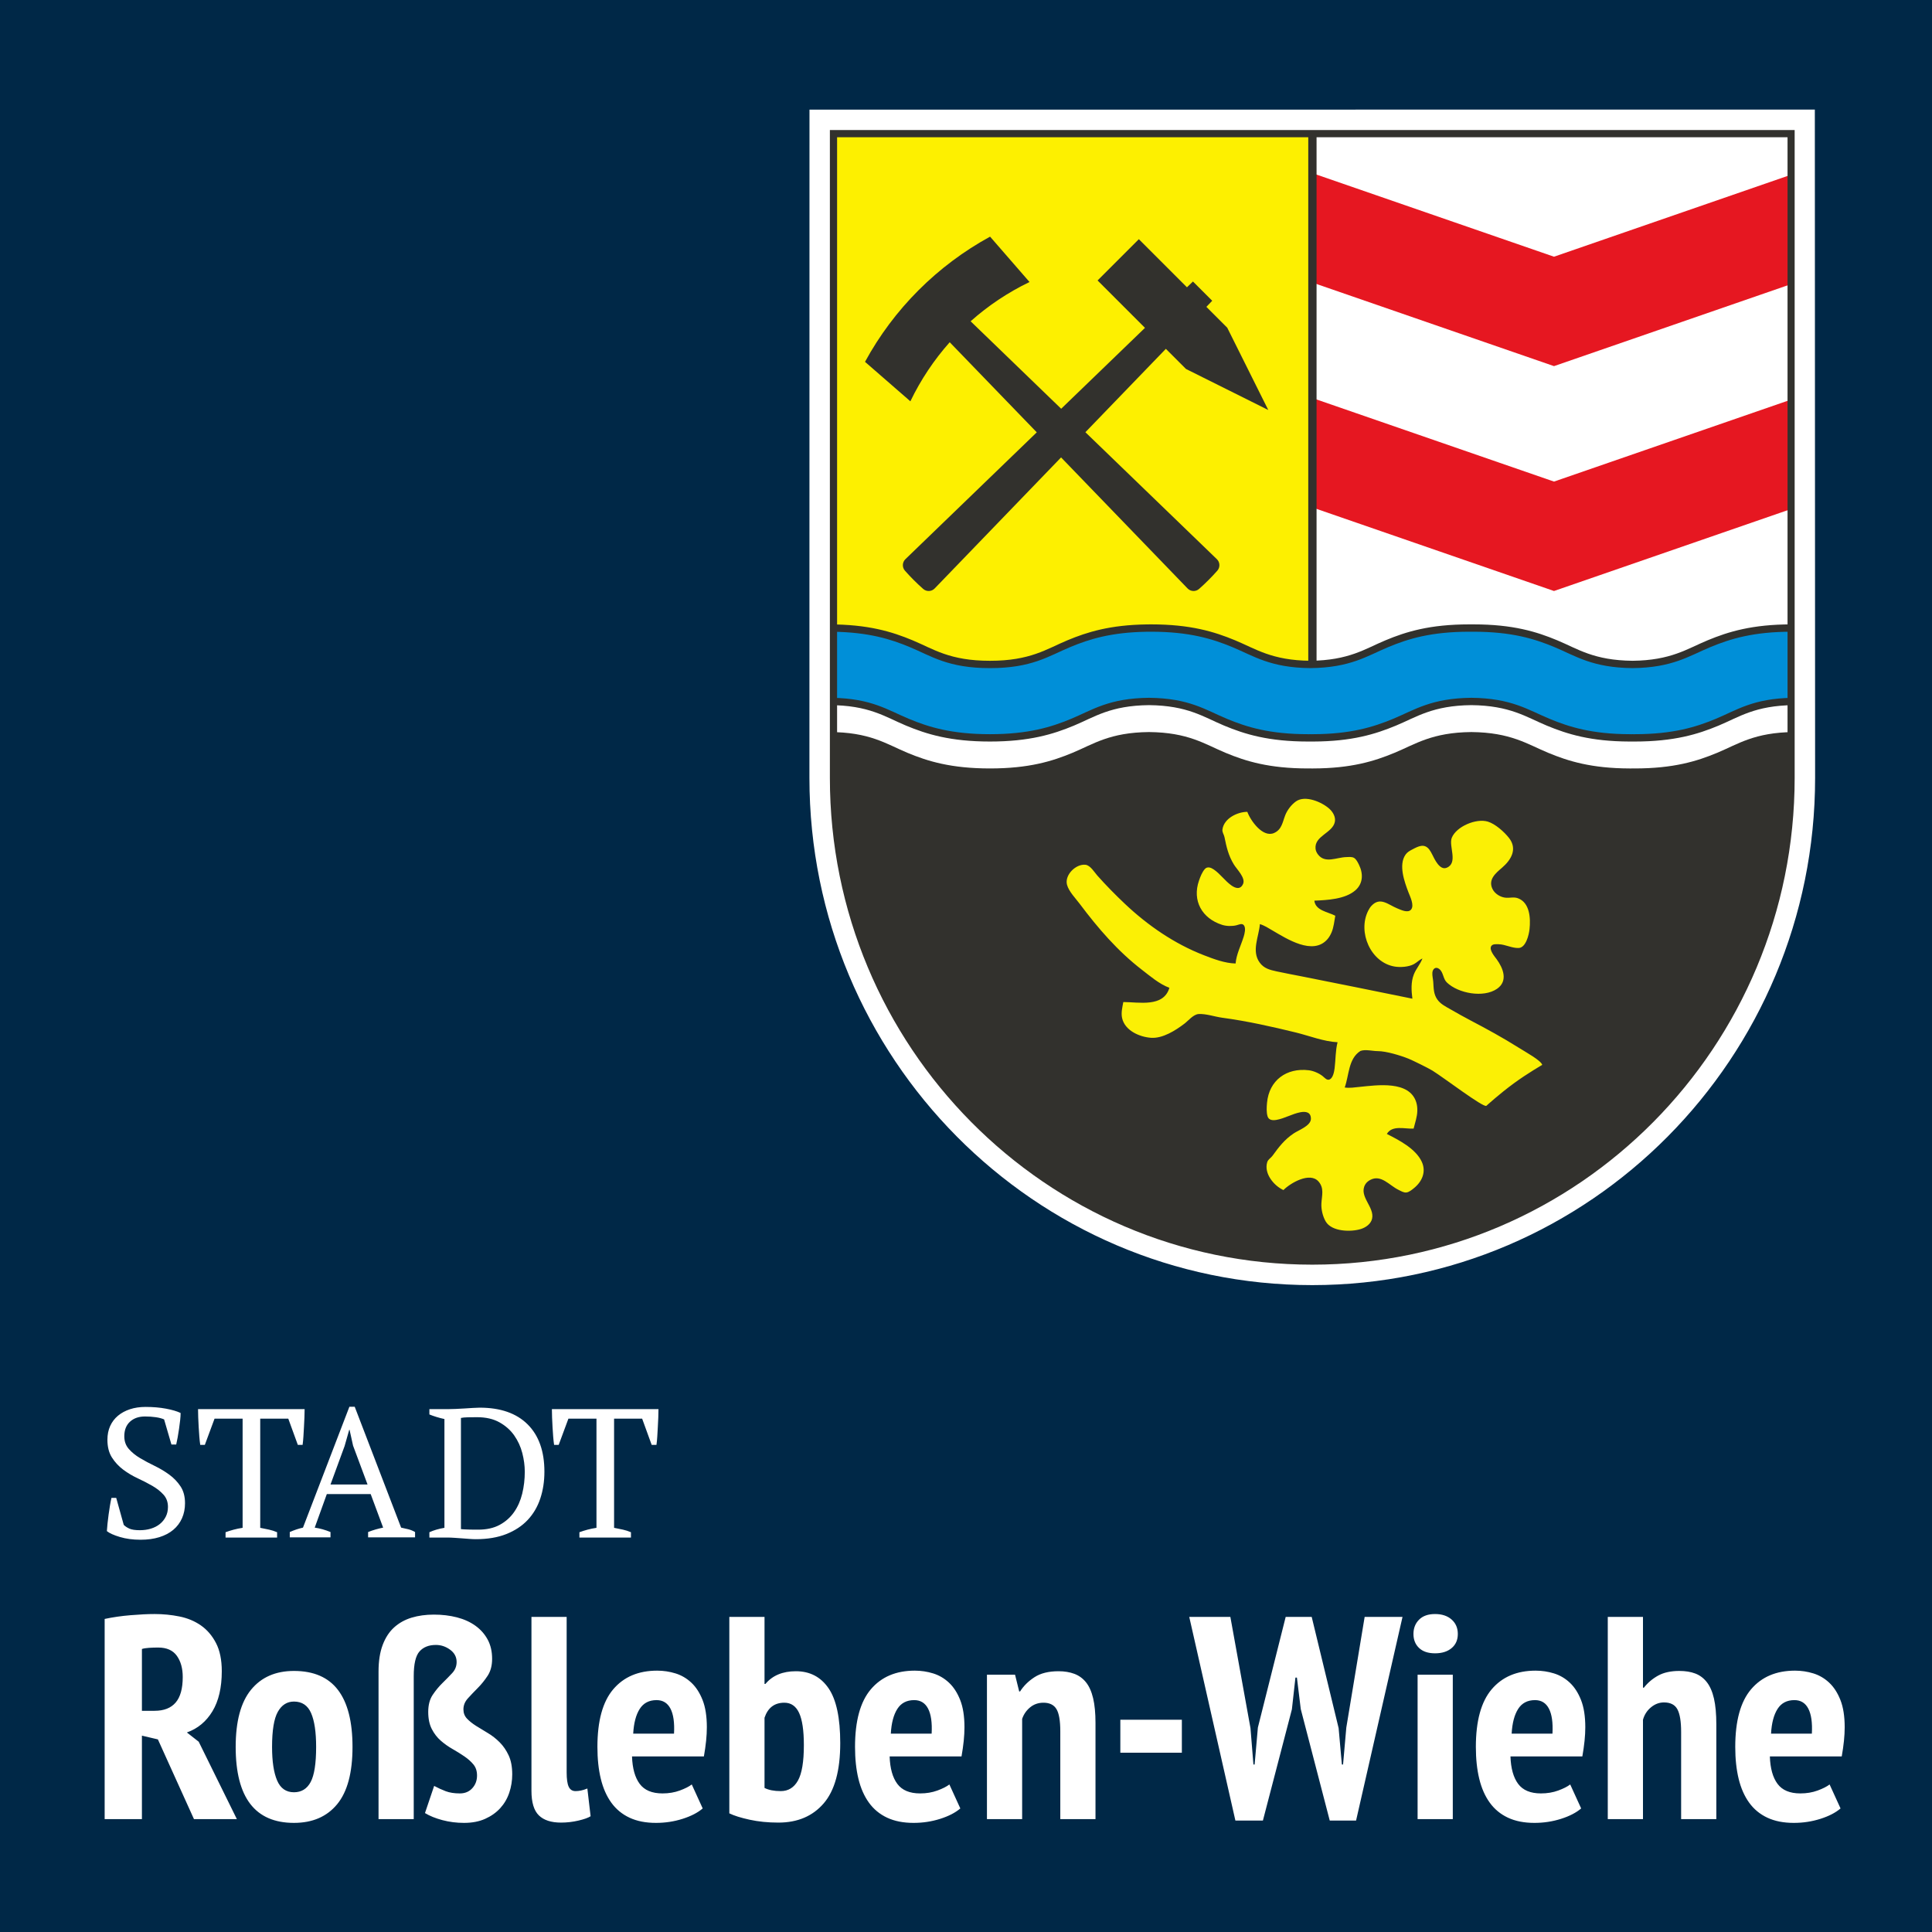
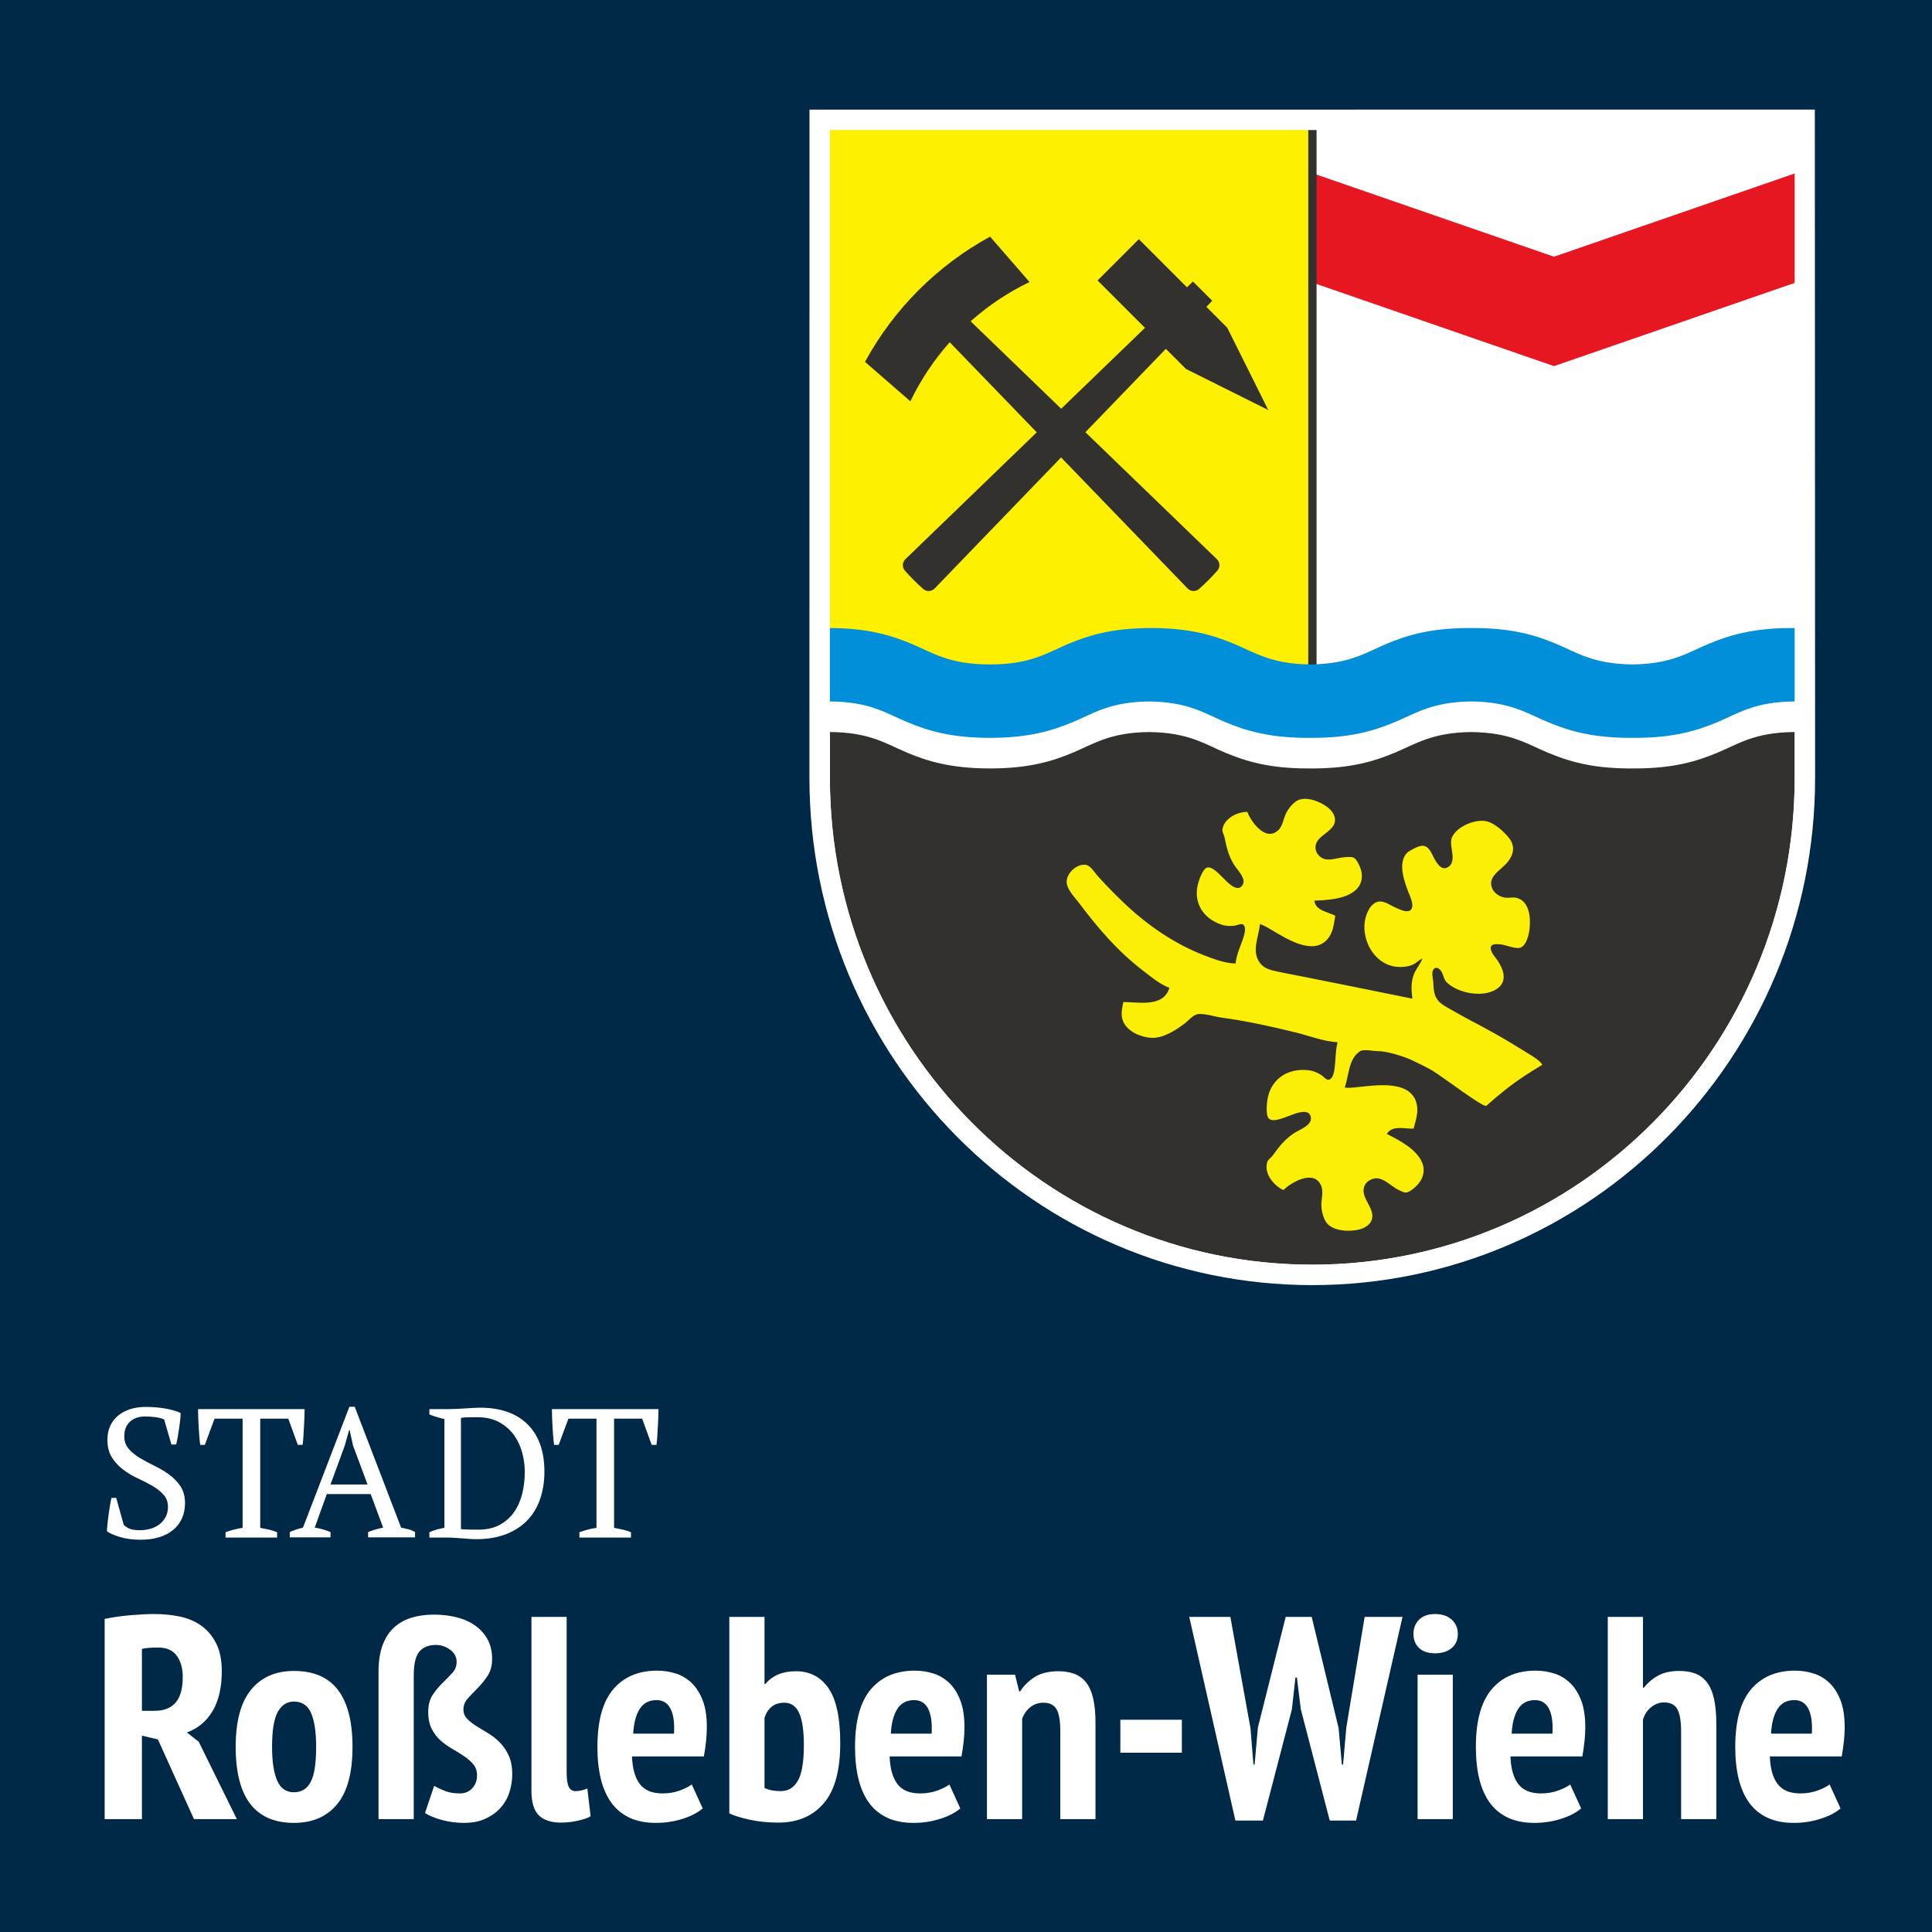
<svg xmlns="http://www.w3.org/2000/svg" width="100%" height="100%" viewBox="0 0 349 349" version="1.1" xml:space="preserve" style="fill-rule:evenodd;clip-rule:evenodd;stroke-linejoin:round;stroke-miterlimit:2;">
  <rect x="-46.128" y="-23.298" width="428.688" height="406.692" style="fill:rgb(0,40,71);" />
  <path d="M68.38,328.61L68.38,301.946C68.38,300.067 68.629,298.467 69.128,297.145C69.627,295.823 70.321,294.762 71.212,293.962C72.102,293.162 73.153,292.579 74.364,292.214C75.575,291.849 76.911,291.666 78.371,291.666C79.867,291.666 81.256,291.831 82.539,292.162C83.821,292.492 84.934,292.997 85.878,293.675C86.822,294.354 87.561,295.188 88.095,296.18C88.63,297.171 88.897,298.328 88.897,299.65C88.897,300.867 88.63,301.885 88.095,302.702C87.561,303.52 86.964,304.259 86.306,304.92C85.647,305.581 85.05,306.207 84.516,306.799C83.981,307.39 83.714,308.051 83.714,308.782C83.714,309.443 83.928,309.999 84.355,310.451C84.783,310.904 85.326,311.338 85.985,311.756C86.644,312.173 87.356,312.608 88.122,313.06C88.888,313.513 89.6,314.069 90.259,314.73C90.918,315.391 91.461,316.183 91.889,317.104C92.316,318.026 92.53,319.166 92.53,320.522C92.53,321.67 92.352,322.775 91.996,323.836C91.64,324.897 91.096,325.827 90.366,326.628C89.636,327.428 88.728,328.071 87.641,328.558C86.555,329.045 85.281,329.289 83.821,329.289C82.468,329.289 81.167,329.124 79.921,328.793C78.674,328.463 77.623,328.036 76.768,327.515L78.425,322.61C79.137,322.992 79.841,323.314 80.535,323.575C81.23,323.836 82.076,323.966 83.073,323.966C83.999,323.966 84.747,323.653 85.317,323.027C85.887,322.401 86.172,321.636 86.172,320.731C86.172,319.931 85.958,319.27 85.531,318.748C85.103,318.226 84.56,317.739 83.901,317.287C83.242,316.835 82.53,316.391 81.764,315.956C80.998,315.522 80.286,315.017 79.627,314.443C78.968,313.869 78.425,313.165 77.997,312.33C77.57,311.495 77.356,310.469 77.356,309.251C77.356,307.999 77.623,306.973 78.158,306.173C78.692,305.372 79.28,304.659 79.921,304.033C80.562,303.407 81.15,302.807 81.684,302.233C82.218,301.659 82.485,300.989 82.485,300.224C82.485,299.319 82.094,298.58 81.31,298.006C80.526,297.432 79.671,297.145 78.745,297.145C77.463,297.145 76.475,297.537 75.78,298.319C75.085,299.102 74.738,300.589 74.738,302.781L74.738,328.61L68.38,328.61ZM42.574,315.565C42.574,310.938 43.5,307.494 45.352,305.233C47.204,302.972 49.787,301.842 53.099,301.842C56.661,301.842 59.315,302.989 61.06,305.285C62.806,307.581 63.678,311.008 63.678,315.565C63.678,320.227 62.752,323.679 60.9,325.923C59.048,328.167 56.448,329.289 53.099,329.289C46.082,329.289 42.574,324.714 42.574,315.565ZM332.48,326.68C331.59,327.445 330.379,328.071 328.847,328.558C327.315,329.045 325.713,329.289 324.038,329.289C322.186,329.289 320.592,328.976 319.257,328.349C317.921,327.723 316.825,326.819 315.971,325.636C315.116,324.453 314.484,323.018 314.074,321.331C313.664,319.644 313.459,317.722 313.459,315.565C313.459,310.869 314.412,307.399 316.318,305.155C318.224,302.911 320.868,301.789 324.252,301.789C325.392,301.789 326.496,301.955 327.565,302.285C328.633,302.616 329.586,303.172 330.423,303.955C331.26,304.738 331.937,305.781 332.453,307.086C332.97,308.39 333.228,310.034 333.228,312.017C333.228,312.782 333.184,313.6 333.095,314.469C333.006,315.339 332.872,316.278 332.694,317.287L319.711,317.287C319.782,319.444 320.245,321.096 321.1,322.244C321.955,323.392 323.326,323.966 325.214,323.966C326.354,323.966 327.396,323.792 328.339,323.444C329.283,323.097 330.005,322.731 330.503,322.349L332.48,326.68ZM285.623,326.68C284.732,327.445 283.521,328.071 281.99,328.558C280.458,329.045 278.855,329.289 277.181,329.289C275.329,329.289 273.735,328.976 272.399,328.349C271.063,327.723 269.968,326.819 269.113,325.636C268.258,324.453 267.626,323.018 267.217,321.331C266.807,319.644 266.602,317.722 266.602,315.565C266.602,310.869 267.555,307.399 269.461,305.155C271.366,302.911 274.011,301.789 277.395,301.789C278.535,301.789 279.639,301.955 280.707,302.285C281.776,302.616 282.729,303.172 283.566,303.955C284.403,304.738 285.08,305.781 285.596,307.086C286.113,308.39 286.371,310.034 286.371,312.017C286.371,312.782 286.326,313.6 286.237,314.469C286.148,315.339 286.015,316.278 285.837,317.287L272.853,317.287C272.925,319.444 273.388,321.096 274.242,322.244C275.097,323.392 276.469,323.966 278.357,323.966C279.496,323.966 280.538,323.792 281.482,323.444C282.426,323.097 283.147,322.731 283.646,322.349L285.623,326.68ZM173.475,326.68C172.585,327.445 171.374,328.071 169.842,328.558C168.31,329.045 166.707,329.289 165.033,329.289C163.181,329.289 161.587,328.976 160.251,328.349C158.916,327.723 157.82,326.819 156.966,325.636C156.111,324.453 155.478,323.018 155.069,321.331C154.659,319.644 154.454,317.722 154.454,315.565C154.454,310.869 155.407,307.399 157.313,305.155C159.218,302.911 161.863,301.789 165.247,301.789C166.387,301.789 167.491,301.955 168.56,302.285C169.628,302.616 170.581,303.172 171.418,303.955C172.255,304.738 172.932,305.781 173.448,307.086C173.965,308.39 174.223,310.034 174.223,312.017C174.223,312.782 174.179,313.6 174.09,314.469C174.001,315.339 173.867,316.278 173.689,317.287L160.706,317.287C160.777,319.444 161.24,321.096 162.095,322.244C162.95,323.392 164.321,323.966 166.209,323.966C167.349,323.966 168.39,323.792 169.334,323.444C170.278,323.097 171,322.731 171.498,322.349L173.475,326.68ZM126.938,326.68C126.048,327.445 124.837,328.071 123.305,328.558C121.774,329.045 120.171,329.289 118.497,329.289C116.644,329.289 115.05,328.976 113.715,328.349C112.379,327.723 111.284,326.819 110.429,325.636C109.574,324.453 108.942,323.018 108.532,321.331C108.122,319.644 107.918,317.722 107.918,315.565C107.918,310.869 108.87,307.399 110.776,305.155C112.682,302.911 115.326,301.789 118.71,301.789C119.85,301.789 120.954,301.955 122.023,302.285C123.091,302.616 124.044,303.172 124.881,303.955C125.718,304.738 126.395,305.781 126.912,307.086C127.428,308.39 127.686,310.034 127.686,312.017C127.686,312.782 127.642,313.6 127.553,314.469C127.464,315.339 127.33,316.278 127.152,317.287L114.169,317.287C114.24,319.444 114.703,321.096 115.558,322.244C116.413,323.392 117.784,323.966 119.672,323.966C120.812,323.966 121.854,323.792 122.798,323.444C123.742,323.097 124.463,322.731 124.962,322.349L126.938,326.68ZM131.747,292.084L138.105,292.084L138.105,304.19L138.265,304.19C139.548,302.659 141.382,301.894 143.769,301.894C146.298,301.894 148.266,302.92 149.672,304.972C151.079,307.025 151.783,310.33 151.783,314.887C151.783,319.827 150.786,323.453 148.791,325.767C146.796,328.08 144.071,329.237 140.616,329.237C138.728,329.237 136.992,329.063 135.407,328.715C133.822,328.367 132.602,327.984 131.747,327.567L131.747,292.084ZM102.361,320.157C102.361,321.375 102.486,322.244 102.735,322.766C102.984,323.288 103.394,323.549 103.964,323.549C104.284,323.549 104.614,323.514 104.952,323.444C105.291,323.375 105.674,323.253 106.101,323.079L106.689,328.089C106.261,328.367 105.531,328.628 104.498,328.871C103.465,329.115 102.414,329.237 101.346,329.237C99.565,329.237 98.229,328.802 97.339,327.932C96.448,327.062 96.003,325.584 96.003,323.497L96.003,292.084L102.361,292.084L102.361,320.157ZM225.889,312.173L226.423,318.748L226.637,318.748L227.225,312.069L232.247,292.084L236.949,292.084L241.811,312.173L242.399,318.748L242.612,318.748L243.2,312.069L246.513,292.084L253.352,292.084L244.963,328.871L240.208,328.871L234.972,308.729L234.277,303.042L234.01,303.042L233.369,308.782L228.133,328.871L223.164,328.871L214.829,292.084L222.256,292.084L225.889,312.173ZM303.682,328.61L303.682,312.852C303.682,310.973 303.459,309.616 303.014,308.782C302.569,307.947 301.758,307.529 300.583,307.529C299.728,307.529 298.945,307.825 298.232,308.416C297.52,309.008 297.039,309.756 296.79,310.66L296.79,328.61L290.431,328.61L290.431,292.084L296.79,292.084L296.79,304.868L296.95,304.868C297.662,303.964 298.526,303.233 299.541,302.676C300.556,302.12 301.83,301.842 303.361,301.842C304.466,301.842 305.427,301.998 306.247,302.311C307.066,302.624 307.76,303.146 308.33,303.877C308.9,304.607 309.328,305.59 309.613,306.825C309.898,308.06 310.04,309.616 310.04,311.495L310.04,328.61L303.682,328.61ZM256.077,302.52L262.435,302.52L262.435,328.61L256.077,328.61L256.077,302.52ZM18.905,292.449C20.365,292.136 21.932,291.91 23.606,291.771C25.281,291.631 26.723,291.562 27.934,291.562C29.466,291.562 30.962,291.71 32.422,292.005C33.883,292.301 35.174,292.84 36.296,293.623C37.418,294.406 38.326,295.467 39.021,296.806C39.715,298.145 40.063,299.841 40.063,301.894C40.063,304.851 39.502,307.26 38.38,309.121C37.258,310.982 35.717,312.26 33.758,312.956L35.895,314.626L42.788,328.61L35.04,328.61L28.522,314.208L25.637,313.53L25.637,328.61L18.905,328.61L18.905,292.449ZM191.534,328.61L191.534,312.747C191.534,310.834 191.303,309.495 190.84,308.729C190.377,307.964 189.593,307.581 188.489,307.581C187.563,307.581 186.761,307.86 186.084,308.416C185.408,308.973 184.927,309.669 184.642,310.504L184.642,328.61L178.284,328.61L178.284,302.52L183.36,302.52L184.108,305.546L184.268,305.546C184.909,304.538 185.782,303.677 186.886,302.963C187.99,302.25 189.433,301.894 191.214,301.894C192.282,301.894 193.235,302.05 194.072,302.363C194.909,302.676 195.613,303.19 196.183,303.903C196.752,304.616 197.18,305.572 197.465,306.773C197.75,307.973 197.892,309.46 197.892,311.234L197.892,328.61L191.534,328.61ZM49.146,315.565C49.146,318.174 49.448,320.192 50.054,321.618C50.659,323.044 51.675,323.758 53.099,323.758C54.453,323.758 55.459,323.14 56.118,321.905C56.777,320.67 57.107,318.557 57.107,315.565C57.107,312.886 56.804,310.851 56.198,309.46C55.593,308.068 54.56,307.373 53.099,307.373C51.853,307.373 50.882,307.99 50.187,309.225C49.493,310.46 49.146,312.573 49.146,315.565ZM138.105,322.975C138.853,323.358 139.833,323.549 141.044,323.549C142.397,323.549 143.43,322.914 144.143,321.644C144.855,320.374 145.211,318.244 145.211,315.252C145.211,312.608 144.926,310.669 144.356,309.434C143.786,308.199 142.896,307.581 141.685,307.581C139.904,307.581 138.711,308.486 138.105,310.295L138.105,322.975ZM213.493,310.66L202.38,310.66L202.38,316.609L213.493,316.609L213.493,310.66ZM118.603,307.112C117.25,307.112 116.235,307.642 115.558,308.703C114.881,309.764 114.489,311.251 114.383,313.165L121.756,313.165C121.863,311.182 121.649,309.677 121.115,308.651C120.58,307.625 119.743,307.112 118.603,307.112ZM165.14,307.112C163.787,307.112 162.772,307.642 162.095,308.703C161.418,309.764 161.026,311.251 160.919,313.165L168.293,313.165C168.399,311.182 168.186,309.677 167.651,308.651C167.117,307.625 166.28,307.112 165.14,307.112ZM324.145,307.112C322.792,307.112 321.777,307.642 321.1,308.703C320.423,309.764 320.031,311.251 319.924,313.165L327.298,313.165C327.404,311.182 327.191,309.677 326.656,308.651C326.122,307.625 325.285,307.112 324.145,307.112ZM277.288,307.112C275.934,307.112 274.919,307.642 274.242,308.703C273.566,309.764 273.174,311.251 273.067,313.165L280.44,313.165C280.547,311.182 280.333,309.677 279.799,308.651C279.265,307.625 278.428,307.112 277.288,307.112ZM25.637,309.042L27.934,309.042C29.608,309.042 30.873,308.547 31.728,307.555C32.583,306.564 33.01,305.025 33.01,302.937C33.01,301.372 32.654,300.093 31.941,299.102C31.229,298.111 30.107,297.615 28.575,297.615C28.005,297.615 27.453,297.632 26.919,297.667C26.385,297.702 25.957,297.771 25.637,297.876L25.637,309.042ZM255.329,295.162C255.329,294.119 255.667,293.258 256.344,292.579C257.02,291.901 257.982,291.562 259.229,291.562C260.476,291.562 261.473,291.892 262.221,292.553C262.969,293.214 263.343,294.084 263.343,295.162C263.343,296.241 262.969,297.093 262.221,297.719C261.473,298.345 260.476,298.658 259.229,298.658C257.982,298.658 257.02,298.337 256.344,297.693C255.667,297.05 255.329,296.206 255.329,295.162ZM22.354,275.458C22.619,275.723 22.961,275.949 23.381,276.137C23.801,276.325 24.43,276.419 25.27,276.419C25.977,276.419 26.639,276.325 27.258,276.137C27.876,275.949 28.412,275.673 28.865,275.308C29.318,274.944 29.677,274.502 29.942,273.983C30.207,273.464 30.34,272.873 30.34,272.21C30.34,271.326 30.069,270.586 29.528,269.99C28.986,269.393 28.313,268.863 27.506,268.399C26.7,267.935 25.822,267.483 24.872,267.041C23.922,266.599 23.044,266.074 22.238,265.467C21.431,264.859 20.757,264.13 20.216,263.28C19.675,262.429 19.404,261.363 19.404,260.082C19.404,259.154 19.57,258.326 19.901,257.597C20.233,256.868 20.702,256.249 21.31,255.741C21.917,255.233 22.641,254.841 23.48,254.565C24.32,254.289 25.259,254.15 26.297,254.15C27.644,254.15 28.876,254.255 29.992,254.465C31.107,254.675 31.985,254.935 32.626,255.244C32.626,255.62 32.598,256.056 32.543,256.553C32.488,257.05 32.422,257.564 32.344,258.094C32.267,258.624 32.184,259.138 32.096,259.635C32.007,260.132 31.919,260.568 31.831,260.944L30.969,260.944L29.644,256.404C29.246,256.227 28.743,256.094 28.136,256.006C27.528,255.918 26.882,255.874 26.197,255.874C25.071,255.874 24.165,256.188 23.48,256.818C22.795,257.448 22.453,258.326 22.453,259.452C22.453,260.358 22.724,261.12 23.265,261.739C23.806,262.357 24.485,262.91 25.303,263.396C26.12,263.882 26.998,264.351 27.937,264.804C28.876,265.257 29.754,265.782 30.572,266.378C31.389,266.974 32.068,267.681 32.609,268.499C33.151,269.316 33.421,270.332 33.421,271.547C33.421,272.541 33.239,273.447 32.875,274.265C32.51,275.082 31.985,275.778 31.301,276.352C30.616,276.927 29.776,277.368 28.782,277.678C27.788,277.987 26.661,278.142 25.402,278.142C24.01,278.142 22.762,277.976 21.658,277.645C20.553,277.313 19.769,276.96 19.305,276.584C19.327,276.209 19.366,275.756 19.421,275.226C19.476,274.695 19.542,274.149 19.62,273.585C19.697,273.022 19.78,272.475 19.868,271.945C19.957,271.415 20.045,270.962 20.133,270.586L20.995,270.586L22.354,275.458ZM77.566,277.744L77.566,276.783C78.339,276.43 79.245,276.164 80.283,275.988L80.283,256.337C79.775,256.227 79.289,256.1 78.825,255.956C78.361,255.813 77.941,255.664 77.566,255.509L77.566,254.548L80.946,254.548C81.321,254.548 81.763,254.537 82.271,254.515C82.779,254.493 83.304,254.465 83.845,254.432C84.386,254.399 84.906,254.366 85.403,254.333C85.9,254.3 86.314,254.283 86.645,254.283C90.401,254.283 93.289,255.288 95.311,257.298C97.332,259.309 98.343,262.159 98.343,265.848C98.343,267.593 98.094,269.211 97.597,270.702C97.1,272.194 96.343,273.48 95.327,274.563C94.311,275.645 93.024,276.496 91.467,277.114C89.909,277.733 88.07,278.042 85.949,278.042C85.618,278.042 85.242,278.026 84.823,277.993C84.403,277.959 83.961,277.926 83.497,277.893C83.033,277.86 82.564,277.827 82.089,277.794C81.614,277.761 81.167,277.744 80.747,277.744L77.566,277.744ZM113.977,277.744L104.666,277.744L104.666,276.783C105.152,276.606 105.643,276.452 106.14,276.319C106.638,276.187 107.173,276.076 107.748,275.988L107.748,256.271L102.678,256.271L100.921,261.01L100.093,261.01C100.027,260.568 99.971,260.065 99.927,259.502C99.883,258.939 99.844,258.364 99.811,257.779C99.778,257.194 99.751,256.619 99.728,256.056C99.706,255.493 99.695,254.99 99.695,254.548L118.948,254.548C118.948,254.99 118.937,255.487 118.915,256.039C118.893,256.592 118.865,257.16 118.832,257.746C118.799,258.331 118.766,258.906 118.733,259.469C118.699,260.032 118.65,260.546 118.583,261.01L117.722,261.01L115.999,256.271L110.929,256.271L110.929,275.988C111.503,276.098 112.039,276.209 112.536,276.319C113.033,276.43 113.513,276.584 113.977,276.783L113.977,277.744ZM50.056,277.744L40.745,277.744L40.745,276.783C41.231,276.606 41.722,276.452 42.219,276.319C42.716,276.187 43.252,276.076 43.826,275.988L43.826,256.271L38.756,256.271L37,261.01L36.172,261.01C36.105,260.568 36.05,260.065 36.006,259.502C35.962,258.939 35.923,258.364 35.89,257.779C35.857,257.194 35.829,256.619 35.807,256.056C35.785,255.493 35.774,254.99 35.774,254.548L55.027,254.548C55.027,254.99 55.016,255.487 54.993,256.039C54.971,256.592 54.944,257.16 54.911,257.746C54.878,258.331 54.844,258.906 54.811,259.469C54.778,260.032 54.728,260.546 54.662,261.01L53.801,261.01L52.077,256.271L47.007,256.271L47.007,275.988C47.582,276.098 48.118,276.209 48.615,276.319C49.112,276.43 49.592,276.584 50.056,276.783L50.056,277.744ZM59.702,277.71L52.345,277.71L52.345,276.749C53.14,276.395 53.936,276.13 54.731,275.953L63.115,254.116L64.076,254.116L72.459,275.953C72.901,276.042 73.337,276.141 73.768,276.251C74.199,276.362 74.602,276.528 74.978,276.749L74.978,277.71L66.495,277.71L66.495,276.749C66.936,276.572 67.389,276.417 67.853,276.285C68.317,276.152 68.77,276.042 69.212,275.953L66.959,269.889L59.039,269.889L56.852,275.953C57.78,276.086 58.73,276.351 59.702,276.749L59.702,277.71ZM86.181,256.006C85.607,256.006 85.055,256.012 84.524,256.023C83.994,256.034 83.575,256.072 83.265,256.139L83.265,276.22C83.376,276.242 83.575,276.258 83.862,276.269C84.149,276.28 84.458,276.291 84.79,276.303C85.121,276.314 85.436,276.319 85.734,276.319L86.38,276.319C87.904,276.319 89.197,276.032 90.257,275.458C91.318,274.883 92.185,274.115 92.858,273.155C93.532,272.194 94.024,271.083 94.333,269.824C94.642,268.565 94.797,267.24 94.797,265.848C94.797,264.765 94.648,263.644 94.35,262.484C94.051,261.325 93.565,260.264 92.892,259.303C92.218,258.342 91.329,257.553 90.224,256.934C89.119,256.315 87.772,256.006 86.181,256.006ZM59.702,268.166L66.395,268.166L63.777,261.141L63.148,258.291L63.082,258.291L62.253,261.207L59.702,268.166Z" style="fill:white;" />
  <g transform="matrix(0.221,0,0,0.221,146.613,20.107)">
    <path d="M0.035,544.92C0.035,772.763 183.436,957.68 409.257,957.68C635.079,957.68 818.48,772.763 818.48,544.92L818.48,0.415L0.035,0.415L0.035,544.92Z" style="fill:rgb(50,49,45);" />
    <path d="M0.035,544.92C0.035,772.763 183.436,957.68 409.257,957.68C635.079,957.68 818.48,772.763 818.48,544.92L818.48,0.415L0.035,0.415L0.035,544.92ZM14.945,544.92L14.945,15.325C14.945,15.325 803.57,15.325 803.57,15.325C803.57,15.325 803.57,544.92 803.57,544.92C803.57,764.497 626.887,942.77 409.257,942.77C191.628,942.77 14.945,764.497 14.945,544.92Z" style="fill:white;" />
    <path d="M511.456,726.009C514.067,729.697 518.048,731.646 521.866,733.834C527.534,737.083 533.2,740.284 538.987,743.313C551.975,750.109 564.909,757.215 577.339,765.014C584.097,769.256 596.082,775.74 597.199,779.43C597.199,779.43 584.94,786.488 574.082,794.445C562.146,803.19 551.508,812.91 551.508,812.91C548.867,814.399 517.171,790.176 507.456,784.125C504.312,782.166 491.404,775.798 488.033,774.434C481.629,771.845 469.797,768.188 462.799,768.188C458.623,768.188 452.629,766.559 448.615,768.036C438.615,774.351 439.376,787.888 435.733,797.925C439.823,798.526 443.808,797.835 447.893,797.43C461.999,796.032 488.891,791.91 494.299,810.284C494.936,812.451 495.132,814.726 495.087,816.977C494.99,821.9 493.227,826.767 492.061,831.514C484.766,831.92 474.62,828.442 470.182,835.88C480.166,840.951 493.857,847.979 498.758,858.694C502.511,866.899 498.944,874.846 492.346,880.181C490.637,881.564 488.445,883.409 486.192,883.725C484.006,884.031 481.531,882.466 479.638,881.548C472.19,877.937 465.467,868.734 456.575,873.484C454.952,874.351 453.454,875.567 452.522,877.178C446.904,886.879 460.314,895.531 458.106,905.182C457.132,909.44 453.039,912.283 449.087,913.55C440.941,916.16 425.065,915.885 420.156,907.349C417.744,903.156 416.433,897.529 416.69,892.701C417.031,886.293 419.144,880.226 414.308,874.735C407.229,866.696 391.331,875.993 385.649,881.759C377.948,878.248 369.585,868.323 372.381,859.015C373.103,856.61 375.31,855.652 376.696,853.742C381.91,846.561 386.451,840.541 394.043,835.449C398.099,832.728 408.035,829.233 408.109,823.561C408.182,818.048 403.963,817.292 399.47,818.162C392.721,819.468 386.663,823.215 379.92,824.404C377.064,824.908 373.65,824.729 372.684,821.498C371.661,818.079 371.919,813.917 372.24,810.409C373.917,792.053 388.166,781.633 406.341,783.829C410.174,784.292 414.657,786.213 417.692,788.608C419.309,789.883 421.286,792.552 423.631,791.246C426.269,789.778 427.134,784.909 427.478,782.233C428.383,775.193 428.103,767.834 429.9,760.926C418.683,760.388 406.741,755.651 395.854,752.977C376.125,748.133 355.728,743.598 335.587,740.886C329.475,740.062 322.569,737.56 316.411,737.872C312.072,738.092 308.026,743.221 304.769,745.711C297.539,751.238 286.94,757.99 277.375,757.293C267.867,756.599 255.95,751.33 253.76,741.079C252.841,736.777 253.977,732.3 254.775,728.067C267.371,728.068 287.659,732.676 292.442,716.424C284.273,713.434 276.675,706.864 269.842,701.597C250.261,686.502 234.013,667.654 219.25,647.939C215.877,643.436 210.207,637.707 208.748,632.188C206.631,624.182 216.078,614.956 223.895,615.88C227.86,616.349 231.072,621.908 233.511,624.655C240.65,632.698 248.263,640.422 256.083,647.813C274.716,665.422 296.57,680.468 320.521,689.757C328.591,692.887 337.788,696.382 346.545,696.564C347.212,688.908 350.918,681.9 353.155,674.649C353.907,672.21 355.069,667.682 353.374,665.385C351.867,663.342 349.12,664.865 347.23,665.329C343.679,666.202 339.068,666.1 335.587,664.997C319.084,659.769 310.902,645.219 316.648,628.764C317.746,625.619 319.154,621.936 321.372,619.394C323.469,616.991 326.478,618.175 328.739,619.726C334.077,623.391 337.823,628.988 343.12,632.756C346.647,635.264 350.574,636.266 352.671,631.493C354.828,626.581 347.645,619.683 345.22,615.752C340.68,608.396 339.129,601.436 337.454,593.213C337.009,591.027 335.485,589.338 335.806,586.985C337.045,577.878 348.129,572.611 356.133,572.606C358.764,579.794 368.806,594.022 378.048,589.876C384.361,587.043 384.919,580.994 387.135,575.346C388.804,571.089 392.136,566.76 395.854,564.095C403.423,558.671 417.194,564.652 423.184,570.09C426.089,572.727 428.498,576.778 427.669,580.824C425.789,589.995 410.859,592.19 411.895,602.74C412.067,604.491 412.88,606.125 413.937,607.506C419.73,615.077 429.12,609.789 436.945,609.598C438.934,609.549 441.677,609.172 443.438,610.292C445.254,611.446 446.417,613.892 447.348,615.752C450.937,622.927 450.894,631.165 444.451,636.757C436.036,644.06 421.5,644.746 410.92,645.2C411.827,653.341 421.921,654.321 428.042,657.527C427.186,662.07 426.797,666.949 424.952,671.224C424.109,673.179 423.05,675.061 421.653,676.676C409.802,690.372 388.271,676.292 376.678,669.564C373.321,667.616 370.161,665.46 366.405,664.376C365.592,674.662 359.382,686.294 366.2,695.76C369.717,700.644 374.569,701.803 380.102,703.018C386.928,704.518 393.795,705.739 400.648,707.11C430.788,713.139 460.953,719.119 491.048,725.327C490.215,718.736 489.758,711.806 492.254,705.467C494.077,700.835 497.559,697.11 499.266,692.455C496.64,693.626 494.794,695.708 492.301,697.068C488.061,699.381 481.363,699.842 476.666,699.081C456.981,695.888 446.108,670.907 454.94,653.418C455.673,651.967 456.518,650.571 457.636,649.381C464.78,641.78 471.255,648.504 478.72,651.53C481.652,652.718 487.367,655.569 489.95,652.515C492.852,649.085 489.165,641.856 487.828,638.352C484.562,629.796 479.554,615.965 485.469,607.563C486.883,605.555 488.809,604.483 490.931,603.372C495.813,600.818 500.781,598.077 504.889,603.454C505.847,604.707 506.591,606.131 507.3,607.533C509.2,611.293 513.372,620.669 519.116,618.297C528.692,614.341 520.567,600.524 523.242,593.836C526.96,584.544 543.2,577.724 552.684,580.584C558.825,582.436 566.135,588.982 570.034,593.953C577.047,602.896 571.911,611.778 564.326,618.285C559.115,622.756 552.809,627.915 556.501,635.612C558.45,639.675 563.277,642.588 567.751,642.823C571.068,642.998 574.068,642.031 577.338,643.237C587.12,646.844 587.745,659.736 586.807,668.485C586.313,673.104 583.843,683.571 578.013,683.882C572.574,684.172 567.104,680.948 561.587,680.822C559.671,680.779 556.624,680.448 555.472,682.4C553.632,685.516 558.276,690.812 559.971,693.139C565.207,700.33 569.52,710.88 560.215,717.27C549.194,724.838 528.56,721.038 519.255,712.092C515.966,708.929 516.514,703.684 512.923,700.983C510.086,698.849 507.609,700.949 507.385,704.098C507.205,706.612 507.937,709.135 508.108,711.63C508.459,716.761 508.325,721.587 511.456,726.009Z" style="fill:rgb(251,240,5);" />
    <rect x="409.257" y="14.415" width="395.223" height="447.12" style="fill:white;" />
    <g>
      <g>
        <path d="M606.809,118.847L804.48,50.489L804.48,139.925L606.809,208.283L303.096,103.254L330.721,23.371L606.809,118.847Z" style="fill:rgb(230,23,33);" />
        <g transform="matrix(1,0,0,1,-1.40164e-07,183.81)">
-           <path d="M606.809,118.847L804.48,50.489L804.48,139.925L606.809,208.283L303.096,103.254L330.721,23.371L606.809,118.847Z" style="fill:rgb(230,23,33);" />
-         </g>
+           </g>
      </g>
    </g>
    <rect x="14.035" y="14.415" width="395.223" height="447.12" style="fill:rgb(253,240,0);" />
    <path d="M322.672,159.832L339.711,176.871L373.257,244.144L305.985,210.598L289.541,194.154L223.773,262.31L331.237,366.077C333.86,368.611 334.024,372.76 331.609,375.489C326.957,380.754 321.98,385.73 316.715,390.382C313.982,392.798 309.835,392.634 307.303,390.011L203.897,282.908L100.581,390.011C98.047,392.636 93.898,392.801 91.169,390.385C85.907,385.736 80.927,380.756 76.284,375.5C73.868,372.766 74.033,368.616 76.658,366.079L184.032,262.402L112.873,188.756C100.044,203.18 89.199,219.408 80.715,237.042L43.635,204.776C67.147,161.565 102.731,126.018 145.869,102.452L178.117,139.532C160.538,147.997 144.346,158.825 129.966,171.627L203.983,243.119L272.481,177.009L233.733,138.261L267.469,104.525L306.794,143.85L311.695,139.12L327.436,154.861L322.672,159.832Z" style="fill:rgb(50,49,45);fill-rule:nonzero;" />
    <path d="M804.5,507.412C803.916,507.399 803.33,507.39 802.737,507.384C770.493,507.714 757.355,517.196 740.171,524.354C723.614,531.249 704.535,537.135 672.739,537.135C672.151,537.135 671.567,537.133 670.992,537.129C670.666,537.131 670.337,537.133 670.006,537.134L669.27,537.135L669.27,537.111L669.257,537.111L669.257,537.135L668.521,537.134C637.462,537.042 618.571,531.21 602.09,524.366C584.834,517.203 571.488,507.714 539.257,507.384C507.027,507.714 493.681,517.203 476.425,524.367C459.943,531.21 441.066,537.042 410.006,537.134L409.27,537.135L409.27,537.111L409.257,537.111L409.257,537.135L408.521,537.134C408.189,537.133 407.858,537.131 407.529,537.129C406.948,537.133 406.364,537.135 405.776,537.135C373.979,537.135 354.9,531.249 338.344,524.354C321.16,517.196 308.022,507.714 275.777,507.384C243.582,507.714 230.432,517.2 213.229,524.358C196.659,531.252 177.564,537.135 145.776,537.135C113.979,537.135 94.9,531.249 78.344,524.354C60.854,517.069 47.555,507.375 14.035,507.375L14.035,447.375C45.778,447.375 64.826,453.261 81.376,460.16C98.853,467.445 112.183,477.135 145.776,477.135C179.374,477.135 192.739,467.445 210.226,460.158C226.168,453.516 244.41,447.814 274.035,447.399L274.035,447.375C274.619,447.375 275.199,447.377 275.777,447.381C276.354,447.377 276.933,447.375 277.516,447.375C309.166,447.375 328.298,453.246 344.927,460.135C362.215,467.297 375.483,476.796 407.525,477.126C439.843,476.797 453.045,467.317 470.226,460.158C486.784,453.259 505.823,447.375 537.516,447.375C538.102,447.375 538.683,447.377 539.257,447.381C539.831,447.377 540.412,447.375 540.998,447.375C572.691,447.375 591.73,453.259 608.288,460.158C625.469,467.317 638.672,476.797 670.99,477.126C703.031,476.796 716.299,467.297 733.588,460.135C750.217,453.246 769.349,447.375 800.998,447.375C801.581,447.375 802.16,447.377 802.738,447.381C803.316,447.377 803.896,447.375 804.48,447.375L804.48,447.399L804.5,447.4L804.5,507.412Z" style="fill:white;" />
    <rect x="405.943" y="8.4" width="6.782" height="453.135" style="fill:rgb(50,49,45);" />
    <g transform="matrix(1,0,0,1,0,-25)">
      <path d="M804.5,507.412C803.916,507.399 803.33,507.39 802.737,507.384C770.493,507.714 757.355,517.196 740.171,524.354C723.614,531.249 704.535,537.135 672.739,537.135C672.151,537.135 671.567,537.133 670.992,537.129C670.666,537.131 670.337,537.133 670.006,537.134L669.27,537.135L669.27,537.111L669.257,537.111L669.257,537.135L668.521,537.134C637.462,537.042 618.571,531.21 602.09,524.366C584.834,517.203 571.488,507.714 539.257,507.384C507.027,507.714 493.681,517.203 476.425,524.367C459.943,531.21 441.066,537.042 410.006,537.134L409.27,537.135L409.27,537.111L409.257,537.111L409.257,537.135L408.521,537.134C408.189,537.133 407.858,537.131 407.529,537.129C406.948,537.133 406.364,537.135 405.776,537.135C373.979,537.135 354.9,531.249 338.344,524.354C321.16,517.196 308.022,507.714 275.777,507.384C243.582,507.714 230.432,517.2 213.229,524.358C196.659,531.252 177.564,537.135 145.776,537.135C113.979,537.135 94.9,531.249 78.344,524.354C60.854,517.069 47.555,507.375 14.035,507.375L14.035,447.375C45.778,447.375 64.826,453.261 81.376,460.16C98.853,467.445 112.183,477.135 145.776,477.135C179.374,477.135 192.739,467.445 210.226,460.158C226.168,453.516 244.41,447.814 274.035,447.399L274.035,447.375C274.619,447.375 275.199,447.377 275.777,447.381C276.354,447.377 276.933,447.375 277.516,447.375C309.166,447.375 328.298,453.246 344.927,460.135C362.215,467.297 375.483,476.796 407.525,477.126C439.843,476.797 453.045,467.317 470.226,460.158C486.784,453.259 505.823,447.375 537.516,447.375C538.102,447.375 538.683,447.377 539.257,447.381C539.831,447.377 540.412,447.375 540.998,447.375C572.691,447.375 591.73,453.259 608.288,460.158C625.469,467.317 638.672,476.797 670.99,477.126C703.031,476.796 716.299,467.297 733.588,460.135C750.217,453.246 769.349,447.375 800.998,447.375C801.581,447.375 802.16,447.377 802.738,447.381C803.316,447.377 803.896,447.375 804.48,447.375L804.48,447.399L804.5,447.4L804.5,507.412Z" style="fill:rgb(0,143,216);" />
    </g>
-     <path d="M409.348,509.142C409.343,509.14 409.338,509.137 409.334,509.135L409.999,509.134C440.523,509.044 459.077,503.321 475.275,496.596C492.833,489.306 506.431,479.72 539.226,479.384L539.288,479.384C572.084,479.72 585.682,489.306 603.24,496.595C619.437,503.321 638.005,509.044 668.528,509.134L668.872,509.134C669.002,509.117 669.143,509.109 669.297,509.111C669.332,509.112 669.365,509.119 669.395,509.135L669.999,509.134C670.325,509.133 670.649,509.131 670.97,509.129L672.739,509.135C703.99,509.135 722.744,503.361 739.018,496.585C756.283,489.393 769.553,479.962 801.459,479.403L807.5,479.403L807.5,482.412C807.5,483.219 807.175,483.992 806.598,484.556C806.022,485.121 805.242,485.429 804.435,485.411C803.872,485.399 803.308,485.39 802.73,485.384C771.082,485.715 758.198,495.095 741.325,502.123L741.324,502.123C724.484,509.137 705.08,515.135 672.739,515.135C672.151,515.135 671.567,515.133 670.992,515.129C670.669,515.131 670.343,515.133 670.015,515.134L669.27,515.135L669.264,515.129L669.257,515.135L668.512,515.134C636.919,515.041 617.704,509.098 600.94,502.137C583.992,495.101 570.901,485.714 539.249,485.384C507.612,485.715 494.522,495.102 477.575,502.138C460.81,509.098 441.609,515.041 410.015,515.134L409.27,515.135L409.264,515.129L409.257,515.135L408.517,515.134L407.544,515.129C406.957,515.133 406.369,515.135 405.776,515.135C373.434,515.135 354.03,509.137 337.191,502.123L337.19,502.123C320.315,495.094 307.43,485.714 275.769,485.384C244.17,485.715 231.274,495.098 214.382,502.128L214.381,502.128C197.528,509.14 178.108,515.135 145.776,515.135C113.434,515.135 94.03,509.137 77.191,502.123L77.19,502.123C60.009,494.967 46.963,485.375 14.035,485.375C12.378,485.375 11.035,484.032 11.035,482.375L11.035,479.403L17.143,479.403C48.989,479.978 62.249,489.4 79.497,496.585C95.77,503.361 114.524,509.135 145.776,509.135C177.02,509.135 195.79,503.364 212.076,496.588C229.582,489.303 242.983,479.72 275.746,479.384L275.808,479.384C308.621,479.72 322.01,489.301 339.497,496.585C355.77,503.361 374.524,509.135 405.776,509.135C406.357,509.135 406.933,509.133 407.507,509.129L408.879,509.134C408.859,509.137 408.84,509.14 408.82,509.142L409.261,509.142L409.261,509.135L408.879,509.134C408.988,509.12 409.105,509.113 409.23,509.111C409.267,509.11 409.302,509.118 409.334,509.135L409.266,509.135L409.266,509.142L409.348,509.142ZM669.235,515.108C668.961,515.077 669.195,515.06 669.195,515.06L669.235,515.108ZM275.633,419.39C275.689,419.385 275.712,419.381 275.762,419.381C276.344,419.377 276.928,419.375 277.516,419.375C309.706,419.375 329.162,425.357 346.075,432.363C363.054,439.398 376.067,448.796 407.533,449.126C439.253,448.795 452.201,439.419 469.072,432.389C485.915,425.371 505.279,419.375 537.516,419.375C538.101,419.375 538.683,419.377 539.242,419.381C539.821,419.377 540.408,419.375 540.998,419.375C573.235,419.375 592.599,425.371 609.442,432.389C626.315,439.42 639.264,448.796 670.997,449.126C702.449,448.794 715.461,439.397 732.44,432.363C749.353,425.357 768.809,419.375 800.998,419.375C801.581,419.375 802.16,419.377 802.723,419.381C803.306,419.377 803.891,419.375 804.48,419.375C806.047,419.375 807.334,420.577 807.468,422.11L807.479,422.421L807.5,422.4L807.5,425.362L801.355,425.362L801.355,425.376L800.998,425.375C769.889,425.375 751.081,431.135 734.736,437.907C717.144,445.195 703.624,454.79 671.02,455.126L670.959,455.126C638.072,454.791 624.618,445.213 607.134,437.927C590.861,431.147 572.147,425.375 540.998,425.375C540.42,425.375 539.846,425.377 539.279,425.381L537.516,425.375C506.367,425.375 487.653,431.147 471.38,437.927C453.896,445.213 440.443,454.791 407.555,455.126L407.494,455.126C374.89,454.79 361.37,445.195 343.779,437.907C327.473,431.151 308.716,425.403 277.742,425.375L273.437,425.409C244.704,425.889 226.928,431.449 211.38,437.927C193.585,445.343 179.966,455.135 145.776,455.135C111.59,455.135 98.007,445.343 80.222,437.929C64.579,431.408 46.663,425.818 17.559,425.4L17.559,425.362L11.035,425.362L11.035,422.375C11.035,420.718 12.378,419.375 14.035,419.375C46.323,419.375 65.696,425.373 82.53,432.391C99.699,439.547 112.776,449.135 145.776,449.135C178.782,449.135 191.893,439.547 209.072,432.389C225.292,425.631 243.851,419.822 273.993,419.4L275.633,419.39Z" style="fill:rgb(50,49,45);" />
-     <path d="M0.035,544.92C0.035,772.763 183.436,957.68 409.257,957.68C635.079,957.68 818.48,772.763 818.48,544.92L818.48,0.415L0.035,0.415L0.035,544.92ZM20.819,544.92L20.819,21.199C20.819,21.199 672.191,21.199 797.696,21.199C797.696,21.199 797.696,544.92 797.696,544.92C797.696,761.241 623.66,936.896 409.257,936.896C194.855,936.896 20.819,761.241 20.819,544.92Z" style="fill:rgb(50,49,45);" />
    <g transform="matrix(4.518,0,0,4.518,-662.421,-90.845)">
      <path d="M146.221,140.713C146.221,191.363 186.993,232.469 237.193,232.469C287.394,232.469 328.166,191.363 328.166,140.713C328.166,140.713 328.117,19.793 328.117,19.793C328.117,19.793 146.231,19.808 146.231,19.808L146.221,140.713ZM149.921,140.713L149.921,23.498C149.921,23.498 324.466,23.498 324.466,23.498C324.466,23.498 324.466,140.713 324.466,140.713C324.466,189.312 285.361,228.769 237.193,228.769C189.026,228.769 149.921,189.312 149.921,140.713Z" style="fill:white;" />
    </g>
  </g>
</svg>